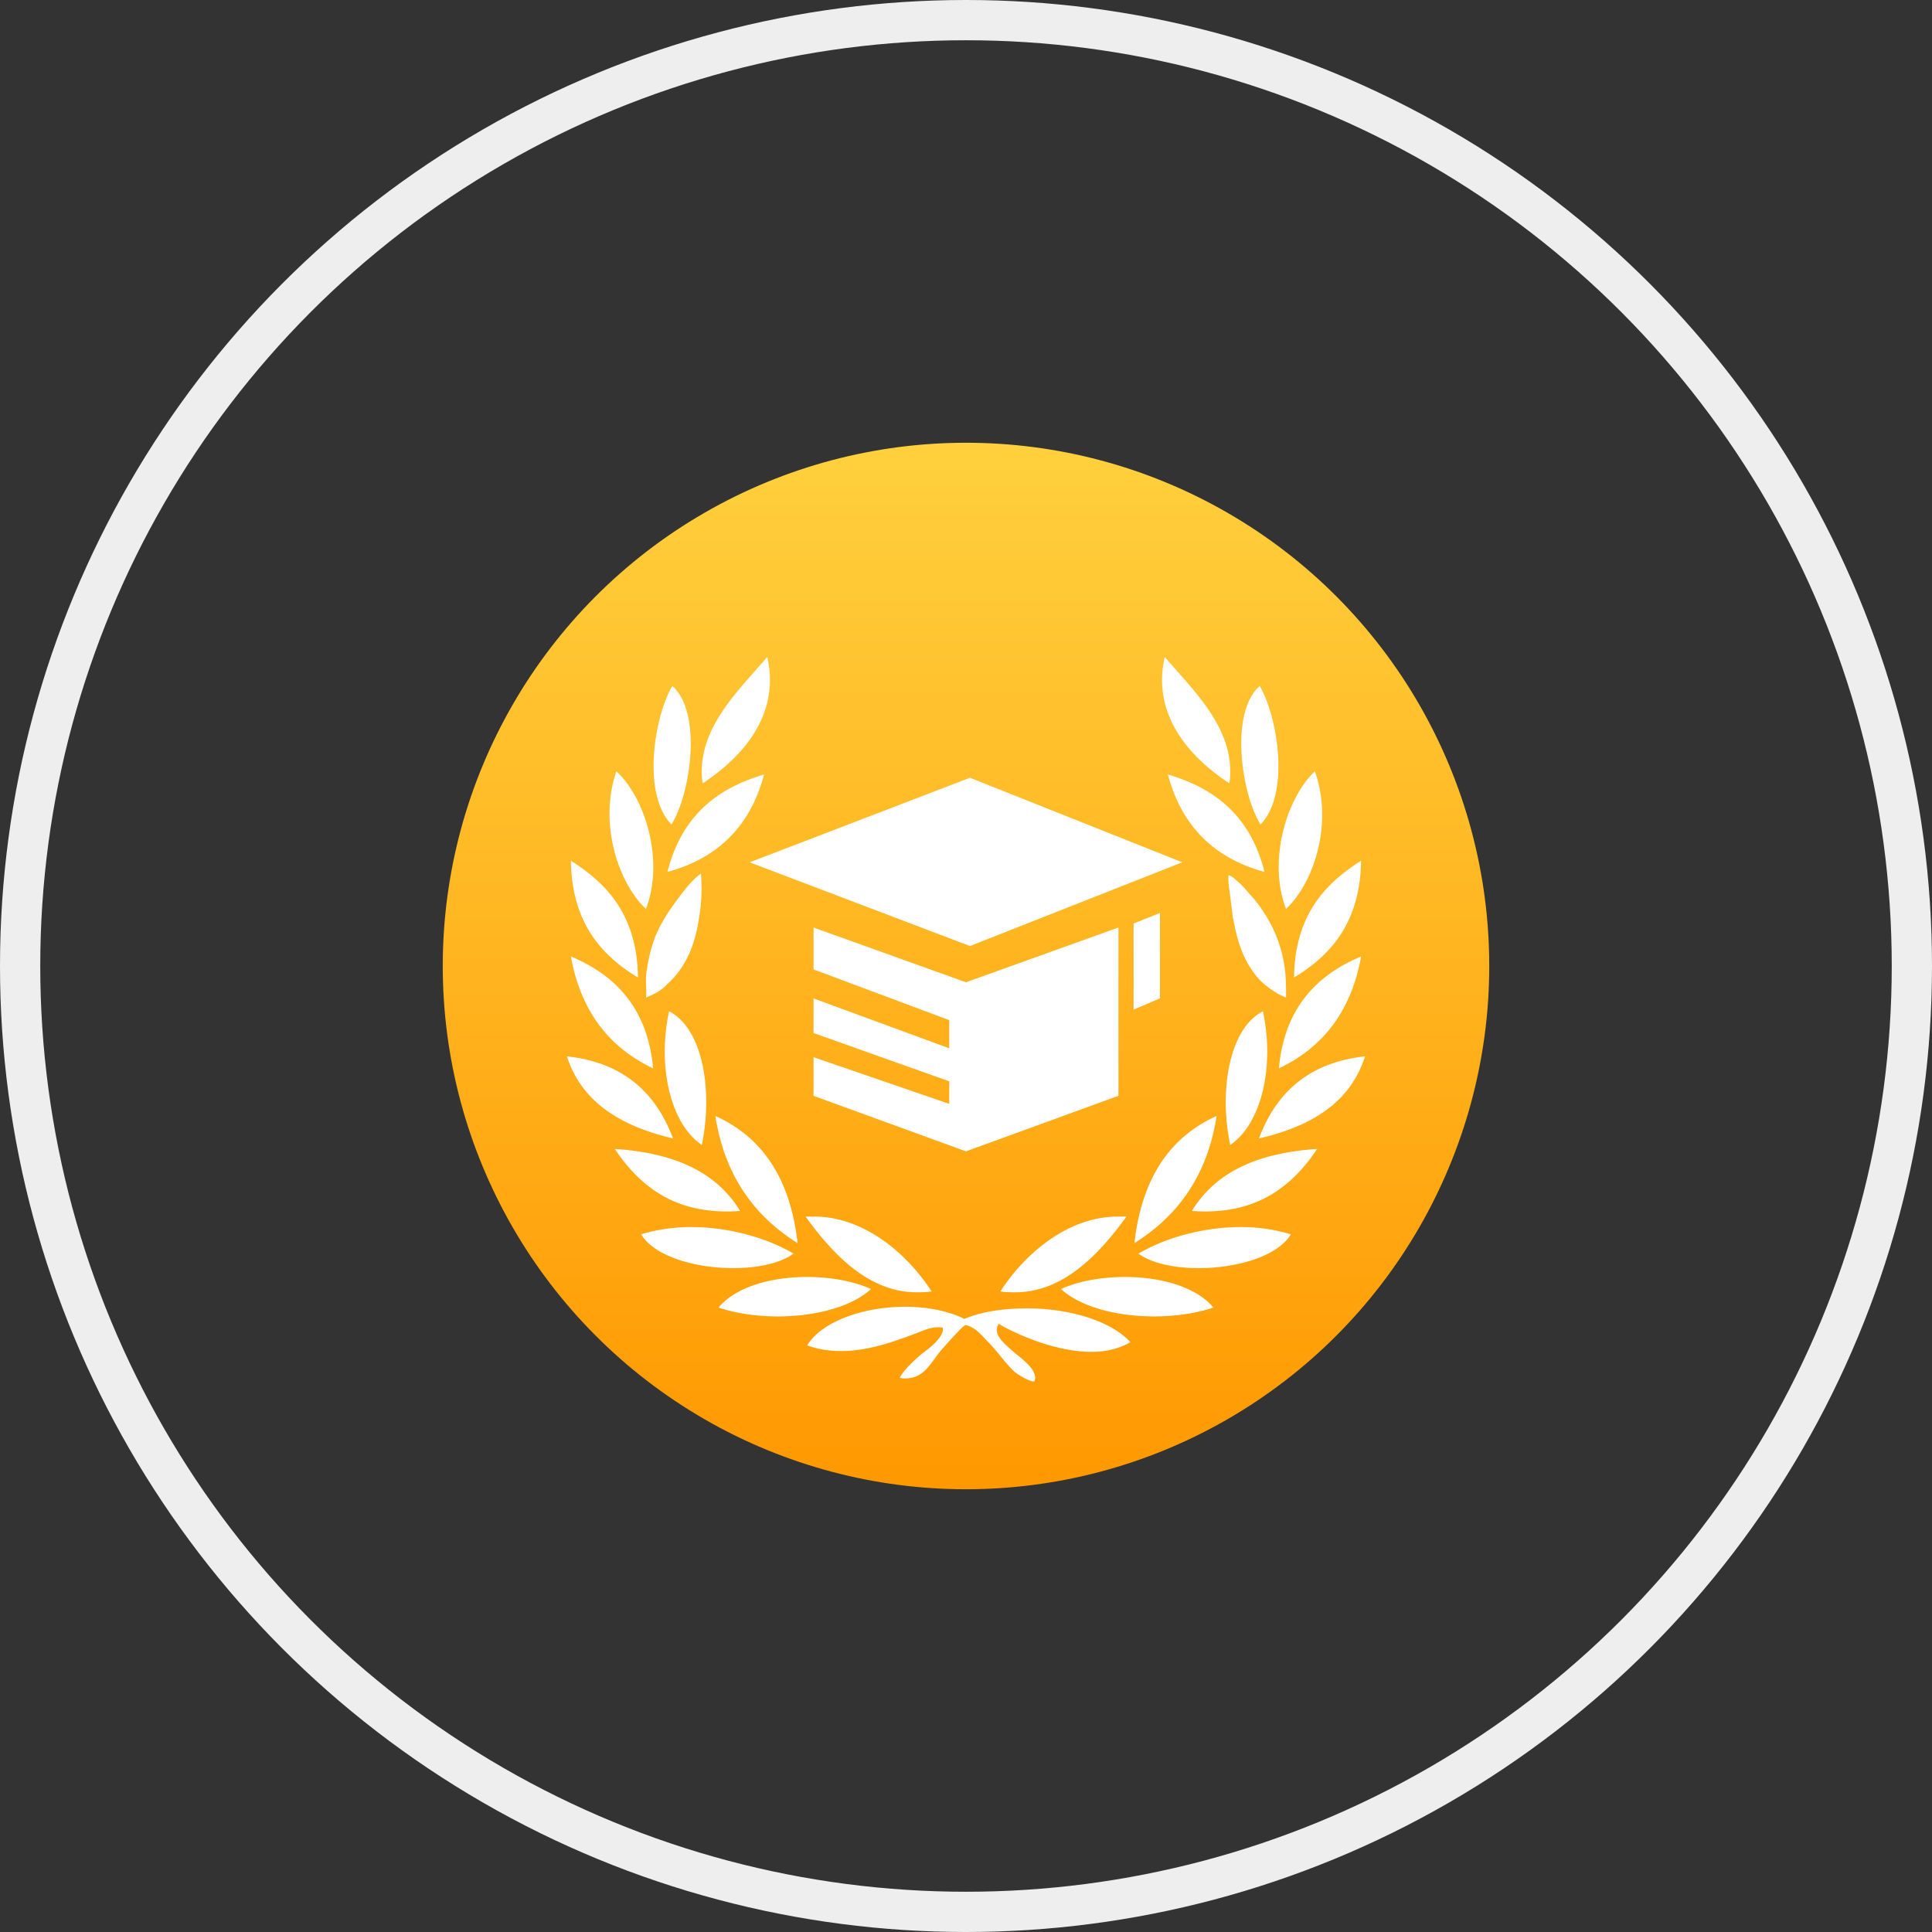
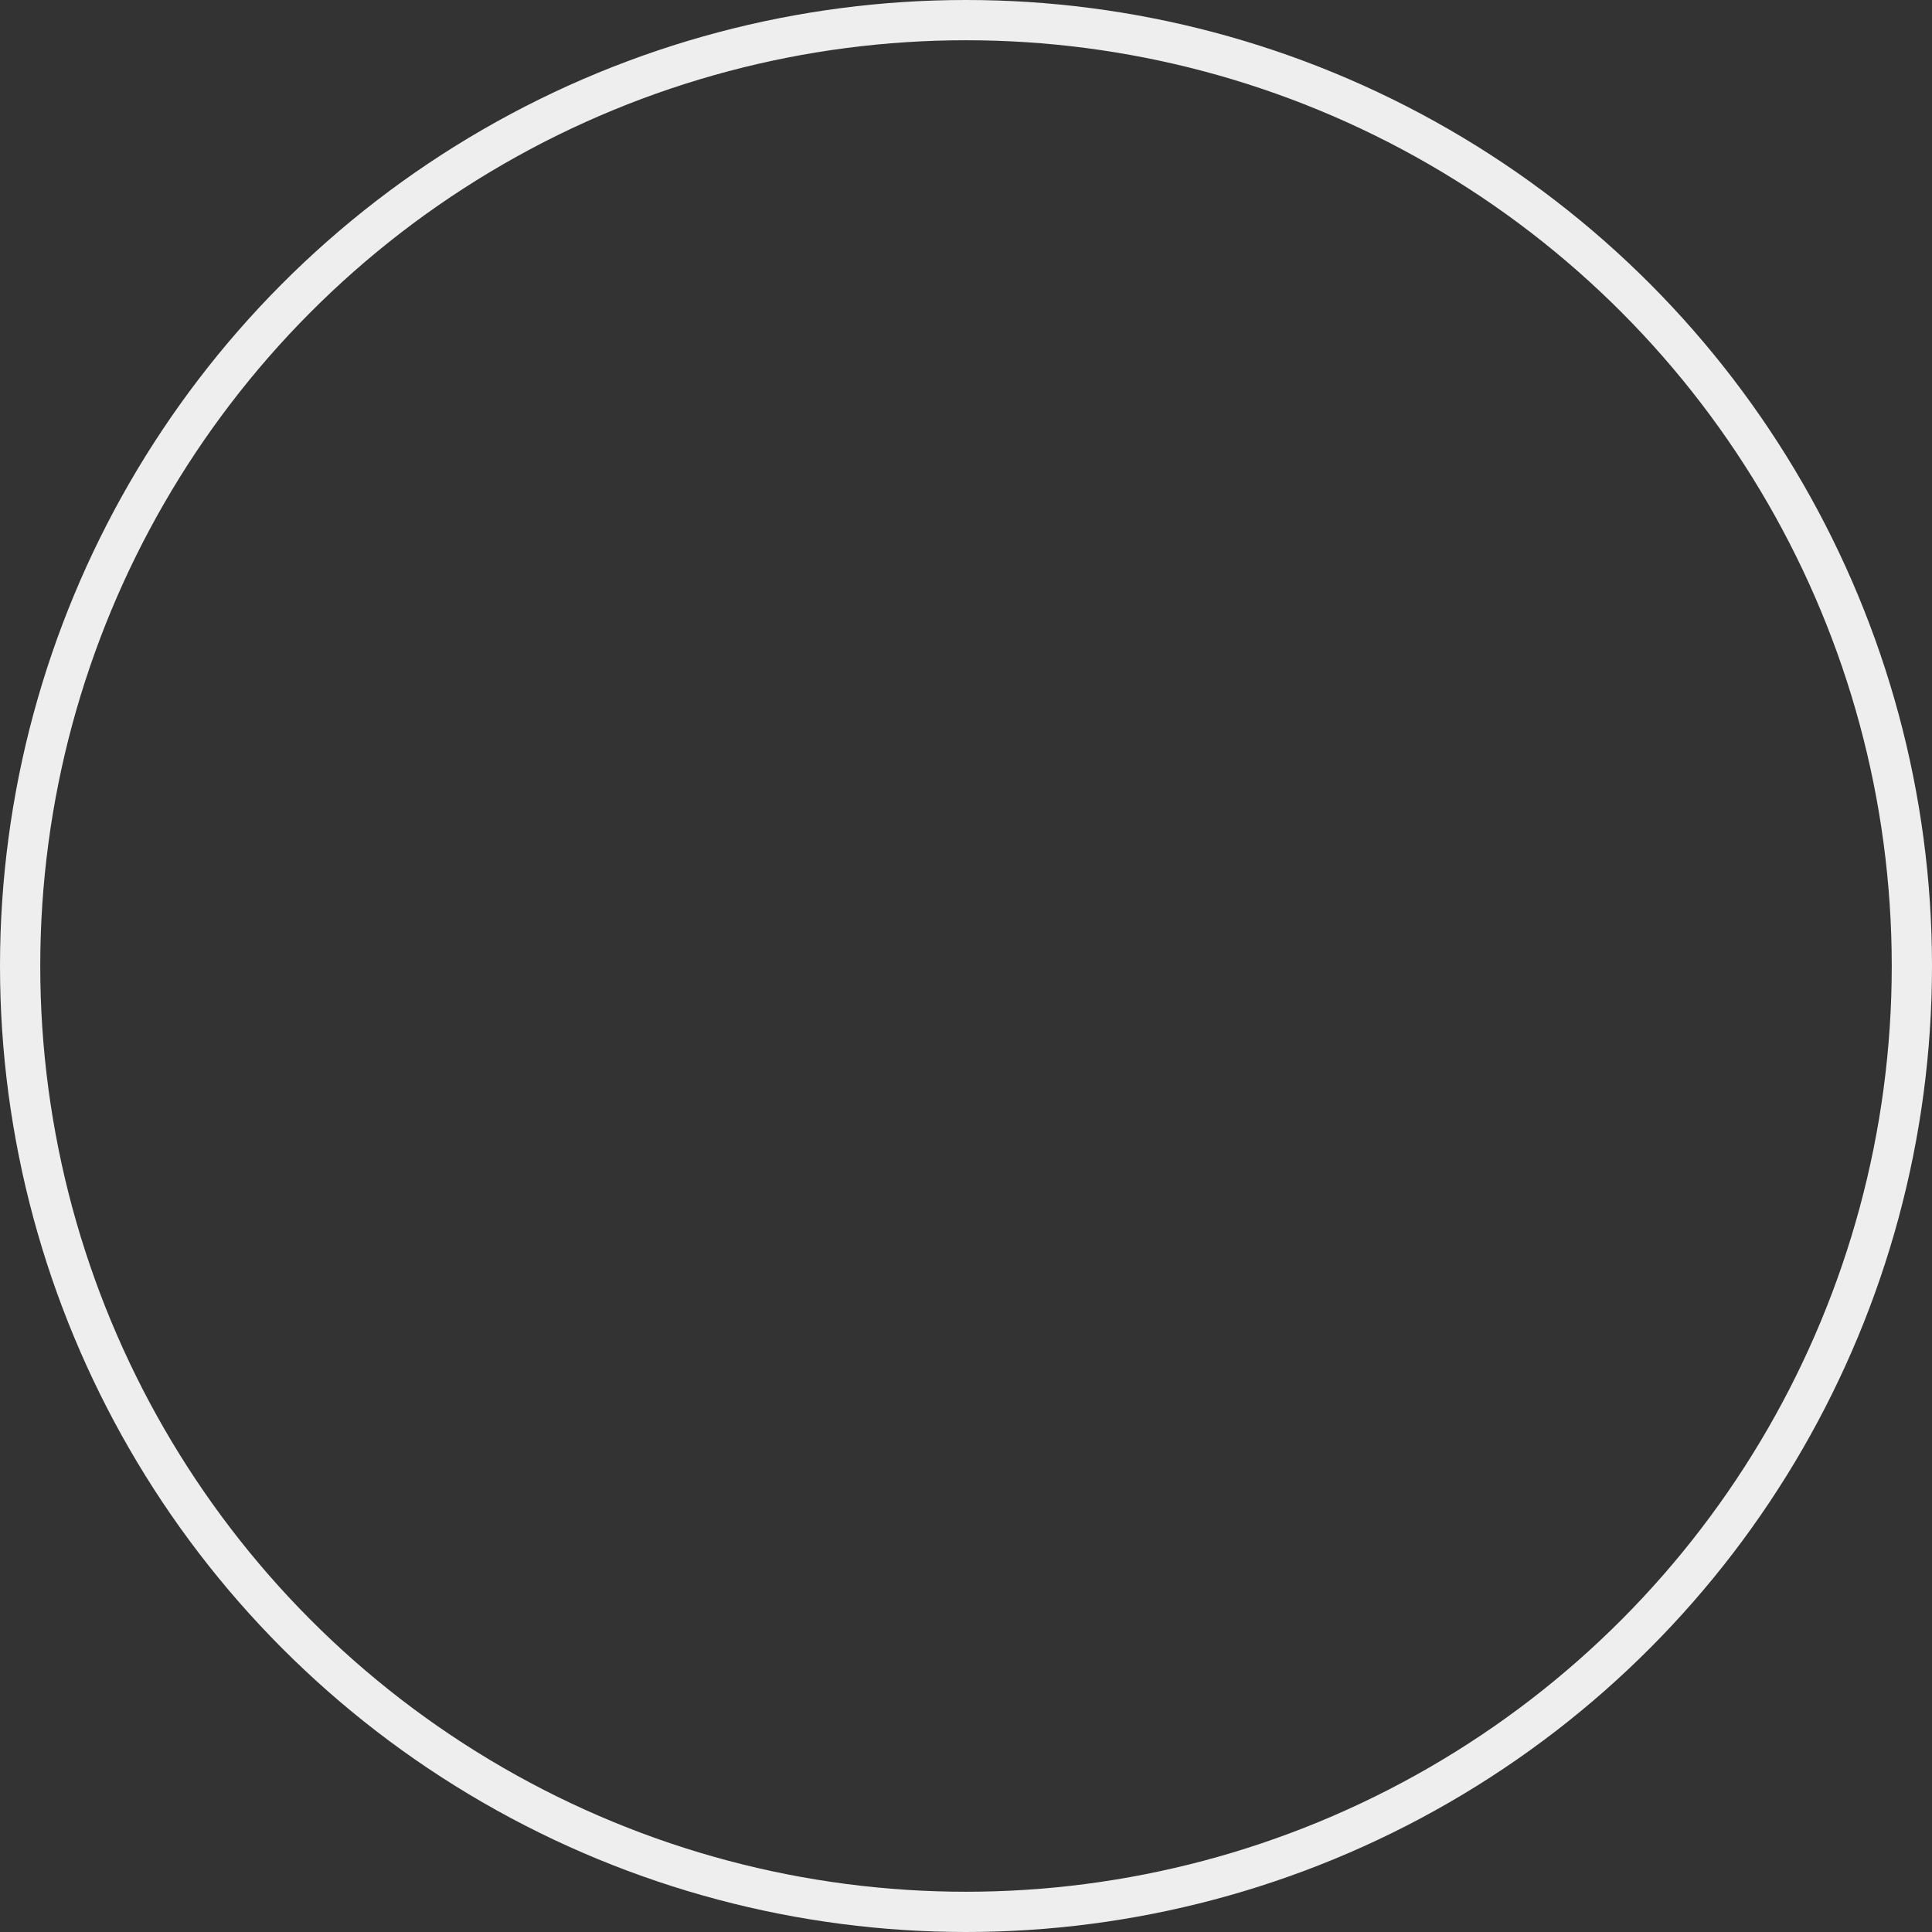
<svg xmlns="http://www.w3.org/2000/svg" width="48" height="48">
  <rect width="100%" height="100%" fill="#333333" stroke="none" />
  <defs>
    <linearGradient x1="50%" y1="0%" x2="50%" y2="100%" id="a">
      <stop stop-color="#FFD03D" offset="0%" />
      <stop stop-color="#FF9801" offset="100%" />
    </linearGradient>
  </defs>
  <g fill="none" fill-rule="evenodd">
-     <circle fill="url(#a)" cx="24" cy="24" r="13" />
-     <path d="M30.544 19.463c.159-1.14-.615-2.02-1.309-2.8-.099-.12-.198-.22-.297-.341-.377 1.64.932 2.7 1.606 3.14zm.773 1.02c.734-.74.437-2.66-.02-3.44-.753.66-.455 2.68.02 3.44zm.635 2.1c.714-.68 1.17-2.16.714-3.42-.714.68-1.17 2.24-.714 3.42zm-.535-.92c-.318-1.26-1.091-2.04-2.4-2.42.337 1.28 1.15 2.08 2.4 2.42zm.733 2.621c1.11-.66 1.646-1.58 1.666-2.9-.813.52-1.646 1.28-1.666 2.9zm-.198.5c0-.3 0-.6-.06-.9-.079-.44-.257-.86-.495-1.22a3.087 3.087 0 00-.377-.48c-.06-.08-.139-.16-.218-.24-.08-.06-.179-.18-.278-.2-.02.16.02.36.04.52l.06.48c.079.46.198.94.455 1.32.1.16.238.32.397.44.08.06.159.12.238.16 0 .02.238.12.238.12zm-.178 1.76c1.13-.54 1.804-1.46 2.042-2.78-1.25.52-1.923 1.44-2.042 2.78zm-1.21 1.901c.773-.52 1.11-1.94.813-3.32-.853.44-1.09 2-.813 3.32zm.714-.16c1.467-.34 2.3-1 2.637-2.04-1.309.14-2.181.82-2.637 2.04zm-3.094 2.6c1.15-.72 1.825-1.76 2.043-3.16-1.19.54-1.864 1.58-2.043 3.16zm1.428-.8c1.349.1 2.34-.38 3.113-1.54-1.527.1-2.538.6-3.113 1.54zm-4.383 2.021c1.21 0 2.103-.98 2.757-1.88h-.218c-1.25 0-2.32.94-2.915 1.86.139.02.258.02.376.02zm4.562-.6c.912 0 1.943-.28 2.28-.84a4.29 4.29 0 00-1.25-.18c-.872 0-1.824.24-2.538.66.338.24.873.36 1.508.36zm-1.111 1.2c.535 0 1.051-.08 1.467-.22-.396-.48-1.229-.76-2.2-.76-.576 0-1.15.1-1.587.3.456.42 1.328.68 2.32.68zM17.456 19.463c-.159-1.14.615-2.02 1.309-2.8.099-.12.198-.22.297-.341.377 1.64-.932 2.7-1.606 3.14zm-.773 1.02c-.734-.74-.437-2.66.02-3.44.753.66.455 2.68-.02 3.44zm-.635 2.1c-.714-.68-1.17-2.16-.734-3.42.734.68 1.19 2.24.734 3.42zm.535-.92c.318-1.26 1.091-2.04 2.4-2.42-.337 1.28-1.15 2.08-2.4 2.42zm-.733 2.621c-1.11-.66-1.646-1.58-1.666-2.9.813.52 1.646 1.28 1.666 2.9zm.198.5c.02 0 0-.38 0-.42 0-.14.02-.26.04-.38.04-.24.099-.46.178-.68.159-.4.397-.74.655-1.08.138-.18.317-.4.495-.52.02.3.02.6-.02.92-.04.26-.079.52-.158.76-.12.4-.337.78-.655 1.06-.138.16-.337.26-.535.34zm.178 1.76c-1.13-.54-1.804-1.46-2.042-2.78 1.25.52 1.923 1.44 2.042 2.78zm1.21 1.901c-.773-.52-1.11-1.94-.813-3.32.853.44 1.09 2 .813 3.32zm-.714-.16c-1.447-.34-2.3-1-2.637-2.04 1.309.14 2.181.82 2.637 2.04zm3.094 2.6c-1.15-.72-1.825-1.76-2.043-3.16 1.19.54 1.864 1.58 2.043 3.16zm-1.428-.8c-1.349.1-2.34-.38-3.113-1.54 1.527.1 2.538.6 3.113 1.54zm4.383 2.021c-1.21 0-2.103-.98-2.757-1.88h.218c1.25 0 2.32.94 2.915 1.86-.139.02-.258.02-.376.02zm-4.562-.6c-.912 0-1.943-.28-2.28-.84a4.29 4.29 0 011.25-.18c.872 0 1.824.24 2.538.66-.338.24-.873.36-1.508.36zm1.111 1.2c-.535 0-1.051-.08-1.467-.22.396-.48 1.229-.76 2.2-.76.576 0 1.15.1 1.587.3-.456.42-1.328.68-2.32.68zm6.385 1.6c-.04.08-.456-.18-.495-.22-.238-.22-.417-.5-.655-.74-.139-.14-.277-.32-.476-.4-.099-.04-.119-.02-.218.08-.178.18-.337.36-.496.54-.257.32-.416.68-.872.68-.04 0-.1 0-.139-.02.139-.24.337-.4.535-.58.16-.12.576-.42.536-.66-.218-.04-.417.04-.615.12-.575.22-1.23.46-1.904.46-.297 0-.575-.04-.852-.14.337-.56 1.328-.96 2.439-.96.535 0 1.031.1 1.428.28l.02.02h.02c.436-.18.971-.26 1.546-.26 1.09 0 2.102.32 2.578.84-.278.16-.595.24-.972.24-.951 0-1.963-.5-2.24-.66l-.06-.04-.02.04c-.119.24.159.46.436.7.278.22.556.46.476.68zm3.67-12.883l-5.276 2.081-5.473-2.08 5.473-2.101 5.275 2.1zm-1.587 1.62v4.182L24 28.605l-3.788-1.38v-.96l3.372 1.16v-.56l-3.372-1.2v-.86l3.372 1.24v-.7l-3.372-1.26v-1.041L24 24.404l3.788-1.36zm1.03 1.761l-.654.28v-2.14l.655-.26v2.12z" fill="#FFF" />
    <circle stroke="#EEE" cx="24" cy="24" r="23.5" />
  </g>
</svg>